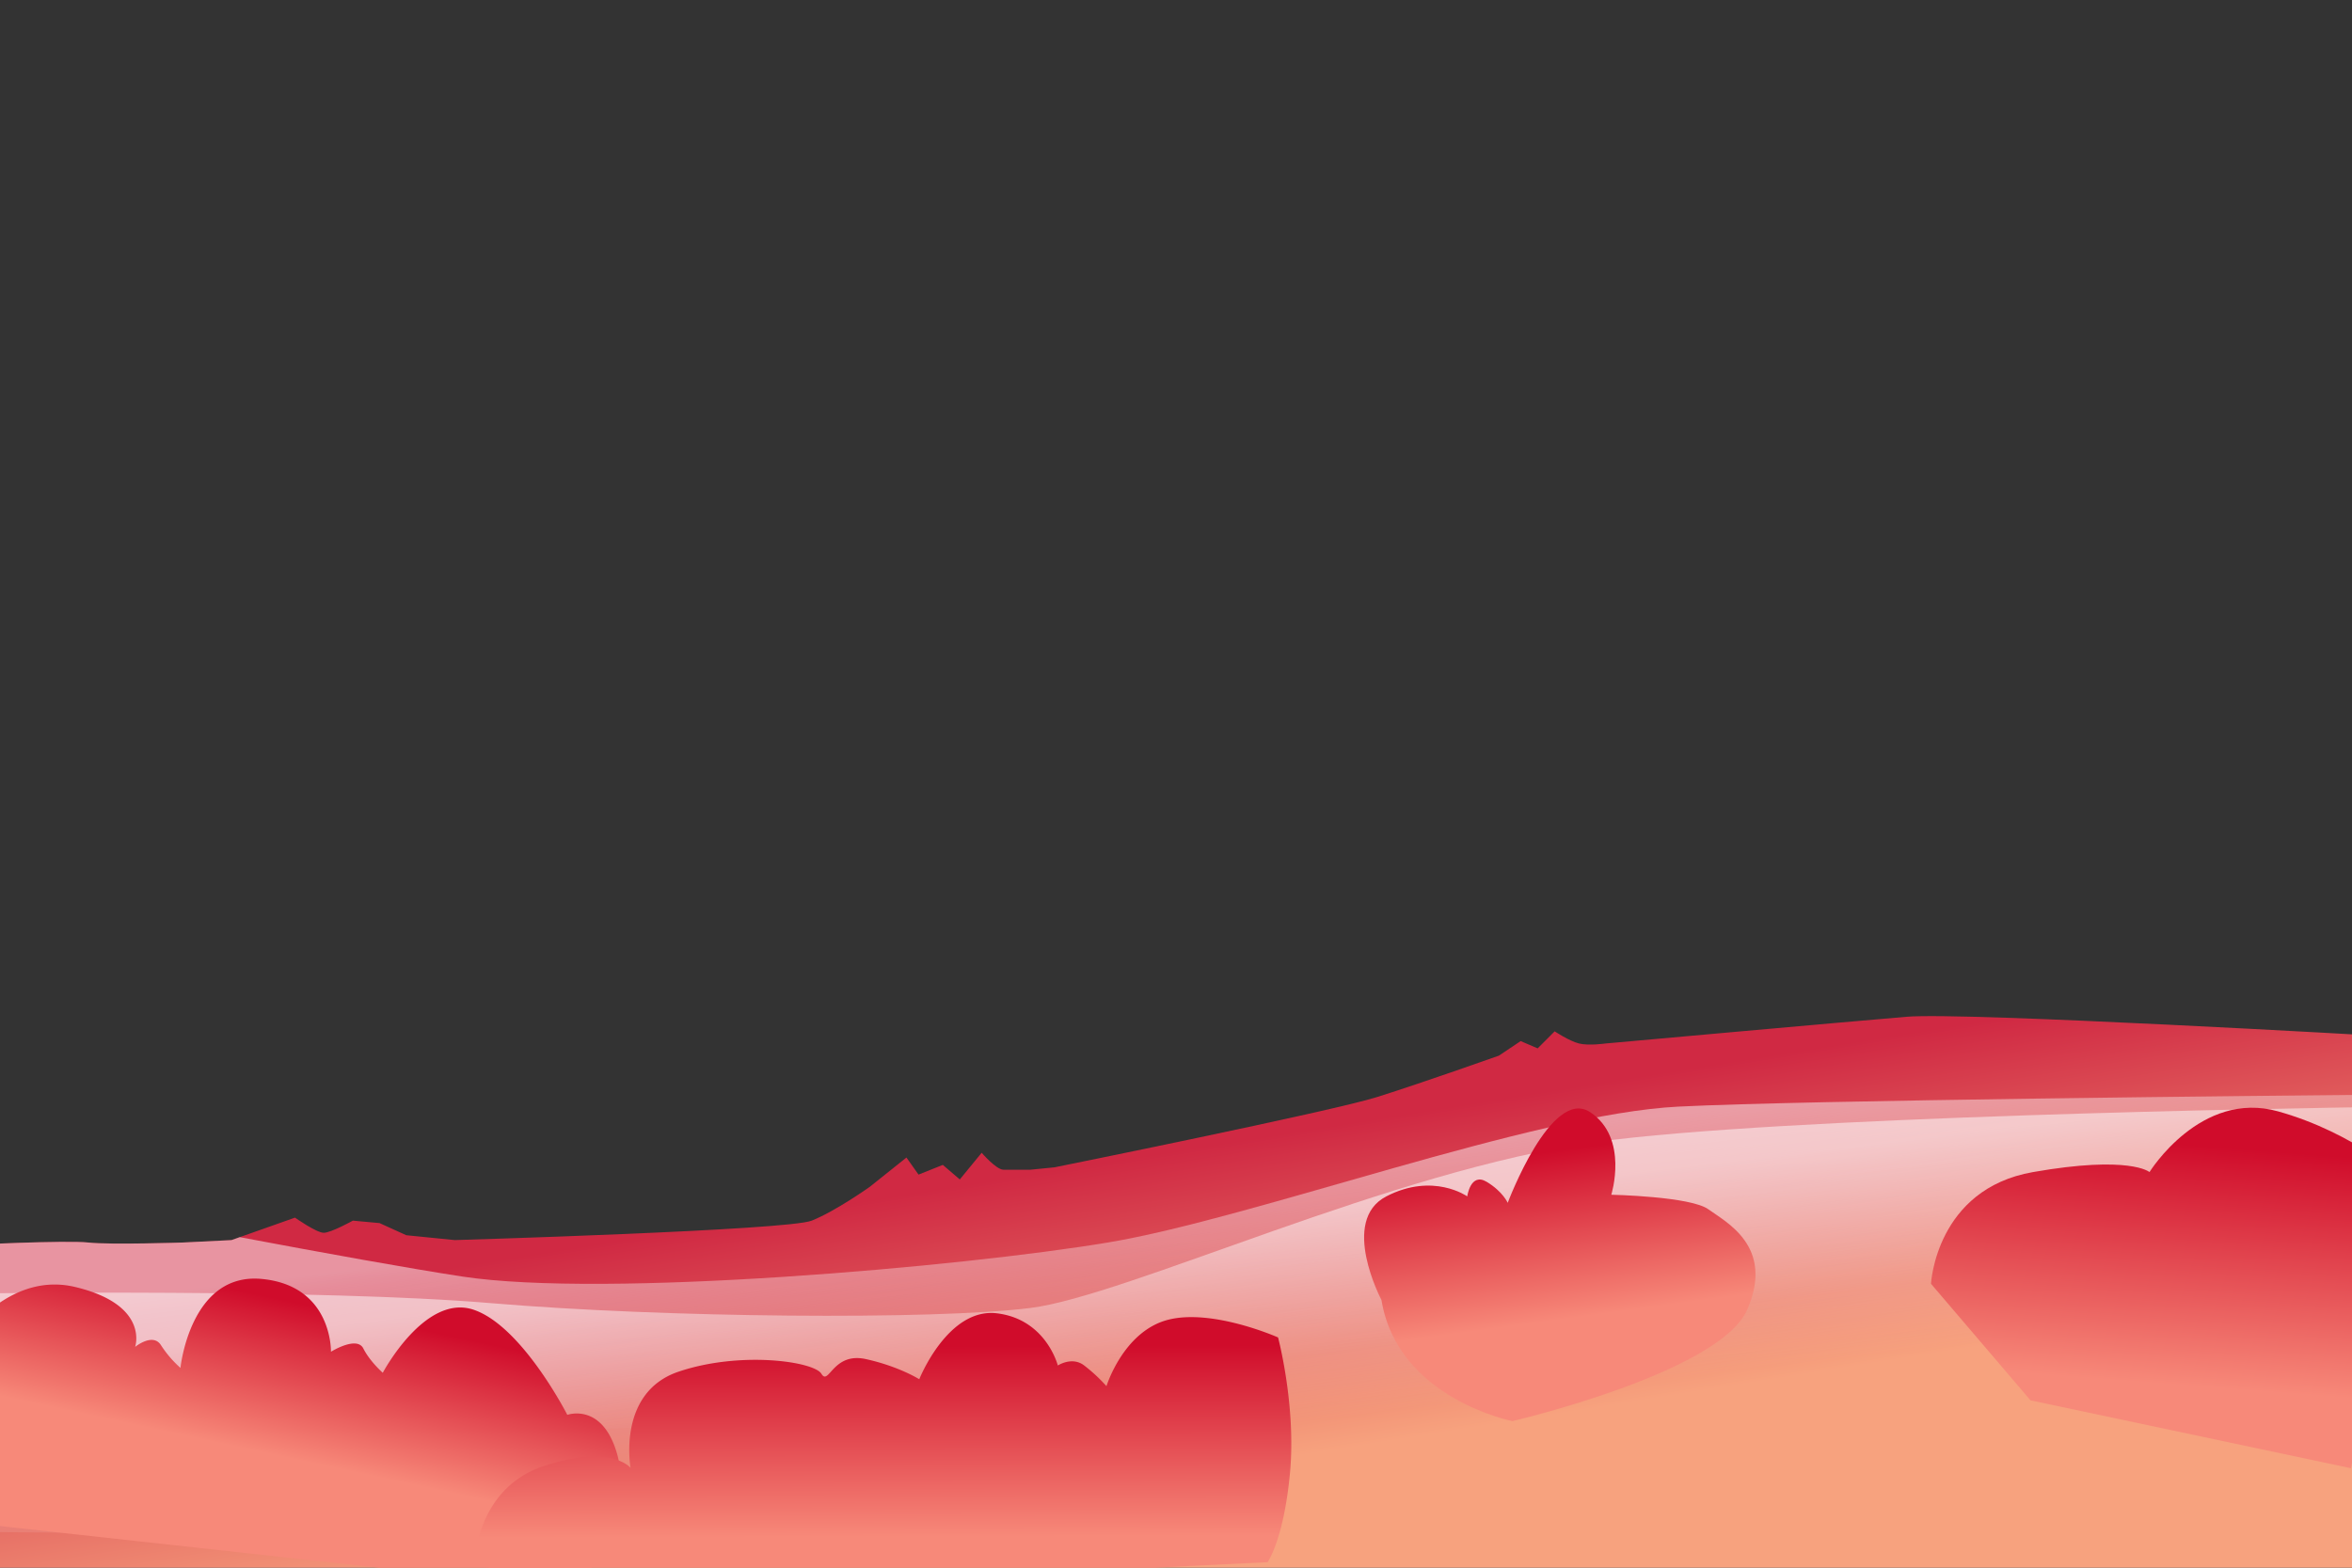
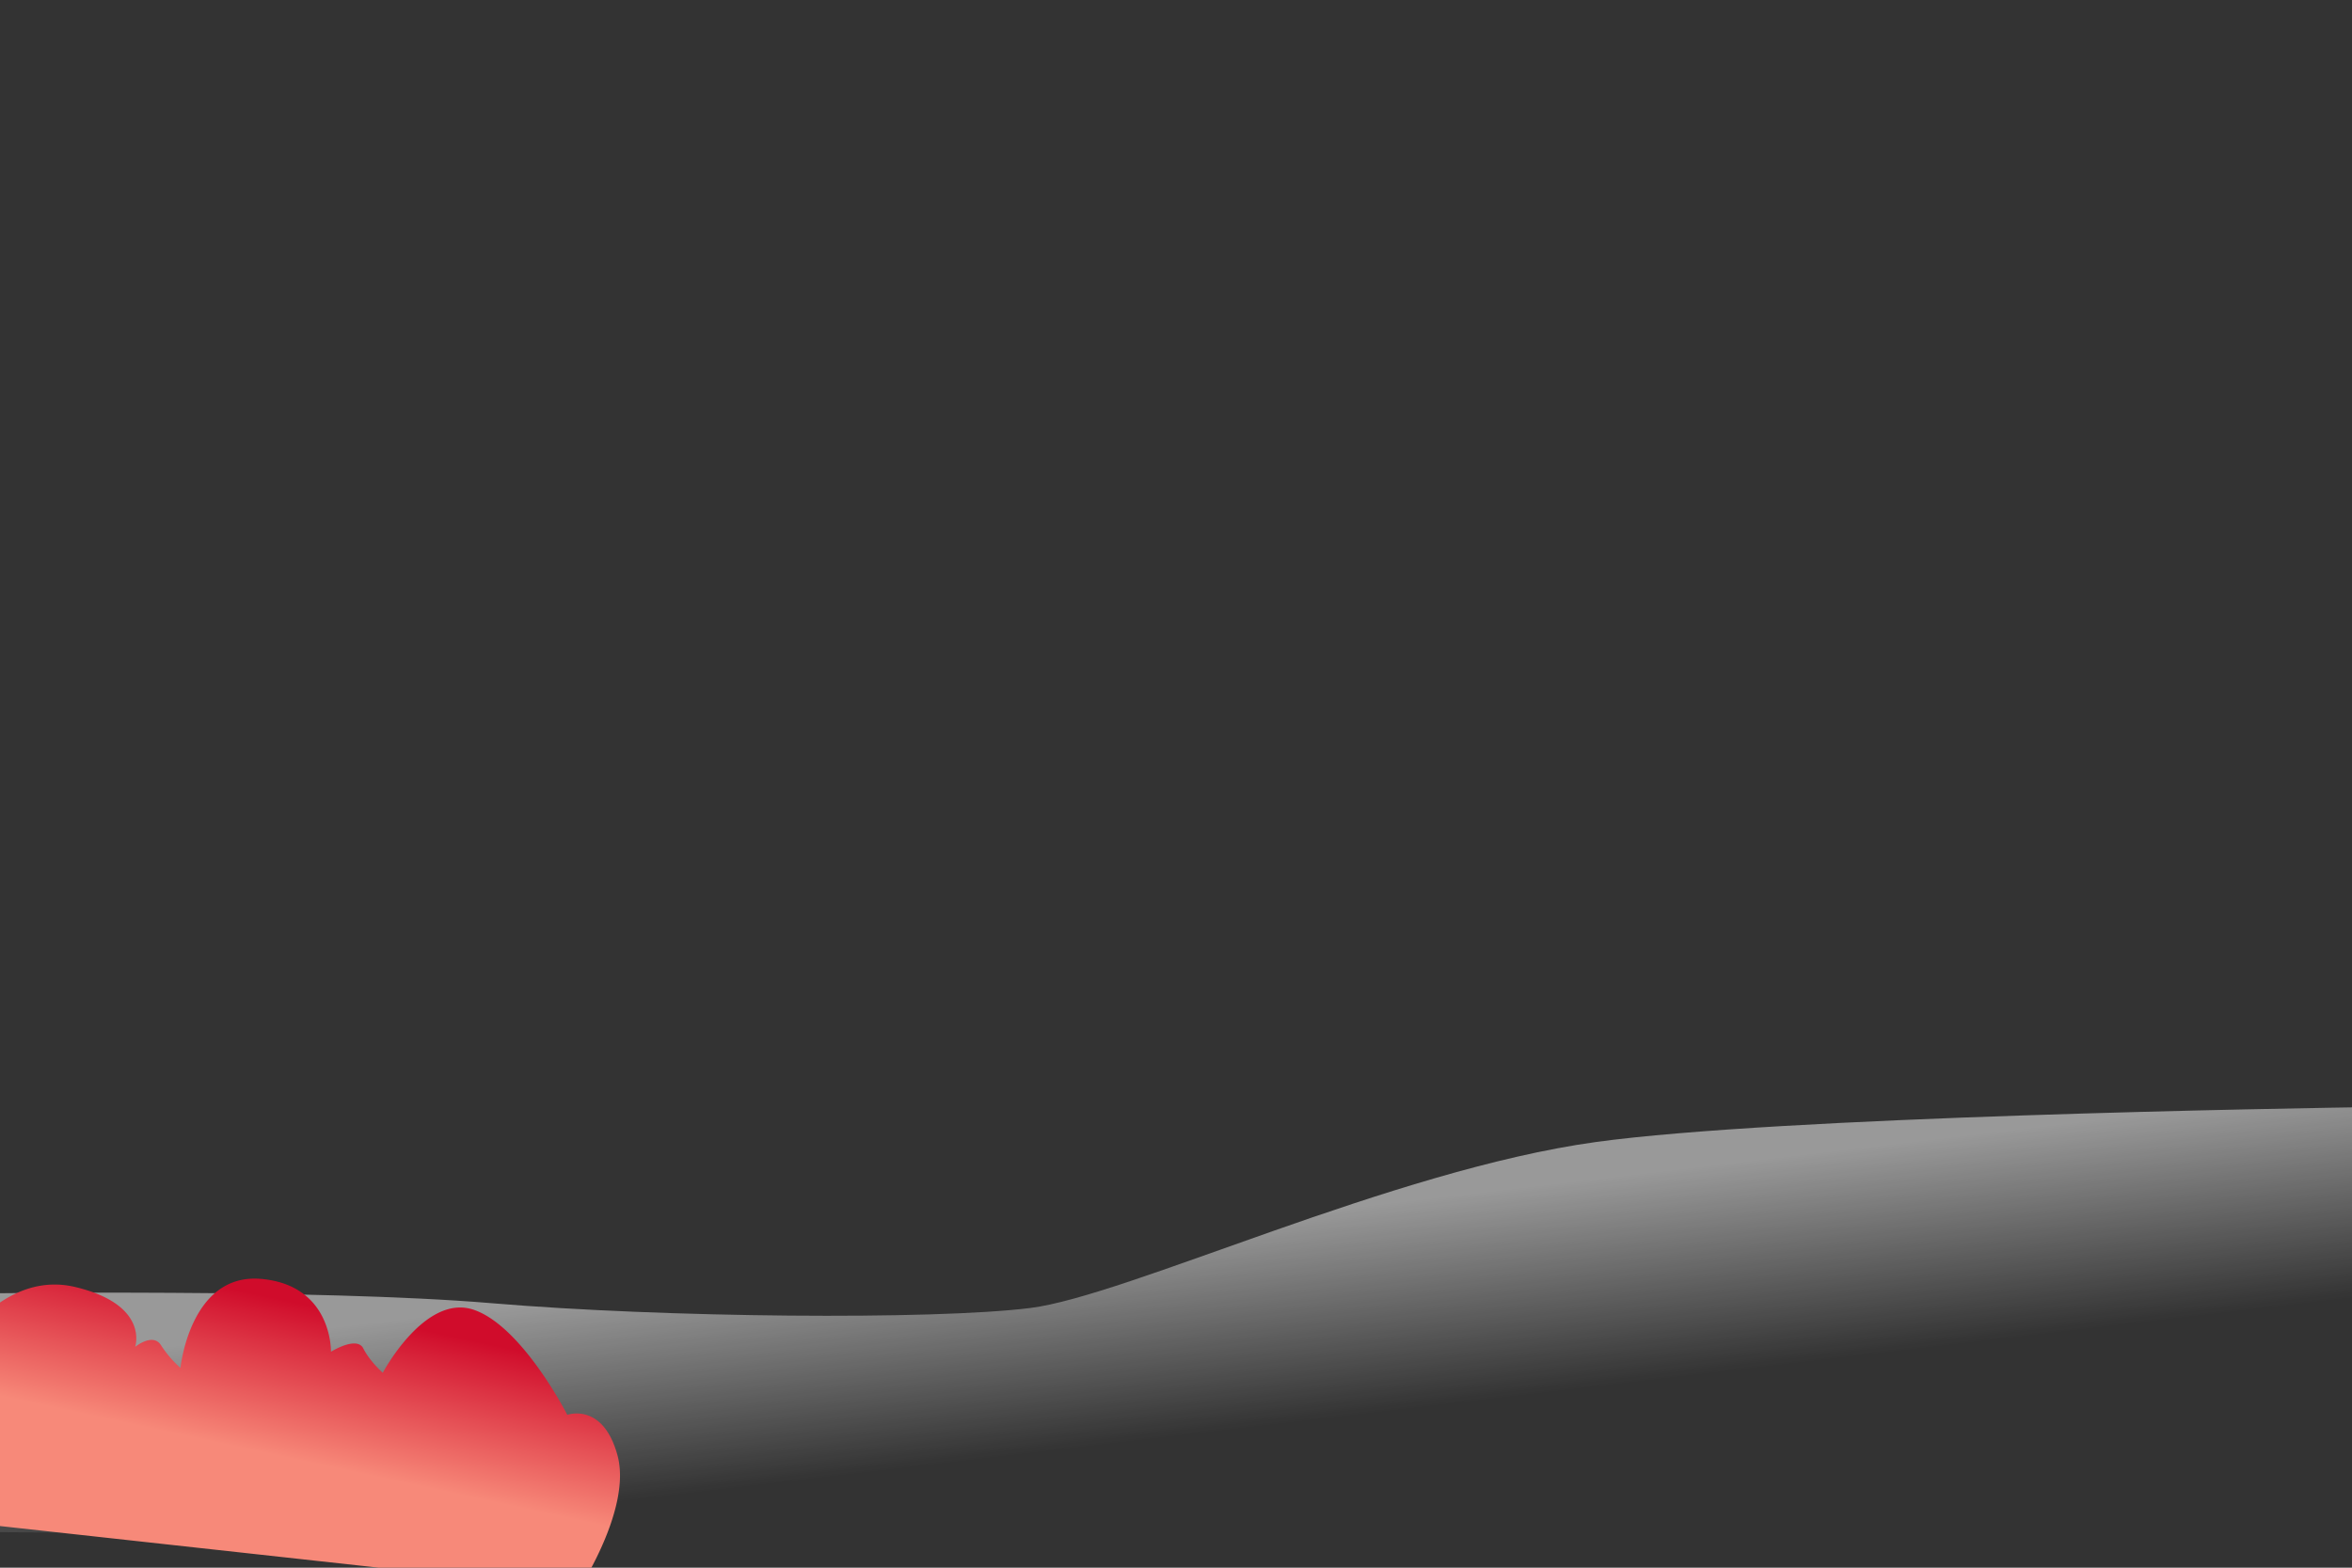
<svg xmlns="http://www.w3.org/2000/svg" xmlns:xlink="http://www.w3.org/1999/xlink" viewBox="0 0 2000 1333.33">
  <rect x="0" y="0" width="2000" height="1333.33" fill="#333333" stroke="none" />
  <defs>
    <style>.cls-1{fill:none;}.cls-2{isolation:isolate;}.cls-3{clip-path:url(#clip-path);}.cls-4{fill:url(#linear-gradient);}.cls-5,.cls-6{opacity:0.5;mix-blend-mode:overlay;}.cls-5{fill:url(#linear-gradient-2);}.cls-6{fill:url(#linear-gradient-3);}.cls-7{fill:url(#linear-gradient-4);}.cls-8{fill:url(#linear-gradient-5);}.cls-9{fill:url(#linear-gradient-6);}.cls-10{fill:url(#linear-gradient-7);}</style>
    <clipPath id="clip-path">
      <rect class="cls-1" width="2000" height="1333.33" />
    </clipPath>
    <linearGradient id="linear-gradient" x1="1017.63" y1="1252.37" x2="974.27" y2="982.95" gradientUnits="userSpaceOnUse">
      <stop offset="0" stop-color="#f7a27e" />
      <stop offset="1" stop-color="#d02943" />
    </linearGradient>
    <linearGradient id="linear-gradient-2" x1="987.27" y1="998.98" x2="1006.77" y2="1164.68" gradientUnits="userSpaceOnUse">
      <stop offset="0" stop-color="#fff" />
      <stop offset="1" stop-color="#fff" stop-opacity="0" />
    </linearGradient>
    <linearGradient id="linear-gradient-3" x1="987.44" y1="1045.25" x2="1008.08" y2="1220.73" xlink:href="#linear-gradient-2" />
    <linearGradient id="linear-gradient-4" x1="236.8" y1="1238.37" x2="264.33" y2="1110.37" gradientUnits="userSpaceOnUse">
      <stop offset="0" stop-color="#f78979" />
      <stop offset="1" stop-color="#d00c2b" />
    </linearGradient>
    <linearGradient id="linear-gradient-5" x1="1333.54" y1="1121.59" x2="1314.27" y2="979.83" xlink:href="#linear-gradient-4" />
    <linearGradient id="linear-gradient-6" x1="1833.32" y1="1176.71" x2="1849.02" y2="972.65" xlink:href="#linear-gradient-4" />
    <linearGradient id="linear-gradient-7" x1="718.38" y1="1293.27" x2="730.77" y2="1132.24" gradientTransform="matrix(1, -0.08, 0.08, 1, -63.89, 71.27)" xlink:href="#linear-gradient-4" />
  </defs>
  <title>img-3</title>
  <g class="cls-2">
    <g id="OBJECTS">
      <g class="cls-3">
-         <path class="cls-4" d="M2028,881.28V1352H-36.48l1.39-49.17,1.81-64,2.59-91.73,2.48-88.29s84.64-4.11,103.23-2.05,80.51,0,80.51,0l41.31-2.05,7.07-2.51,46.93-16.59s18.24,12.88,24.45,12.88,24.77-10.32,24.77-10.32l22.69,2.08,22.72,10.32,41.28,4.13s282.85-8.27,303.49-16.53,49.55-28.91,49.55-28.91l31-24.77L781.06,999l20.67-8.24,14.43,12.37,18.59-22.69s12.4,14.43,18.59,14.43h22.72l20.64-2.05s235.36-47.49,274.59-59.87,103.23-35.09,103.23-35.09l18.56-12.4,14.45,6.19L1322,877.17s12.4,8.24,20.64,10.32,22.72,0,22.72,0,206.45-18.59,256-22.72S2028,881.28,2028,881.28Z" />
-         <path class="cls-5" d="M2028,931v219l-4.56.21L-33.28,1238.85l2.59-91.73,2.48-88.29s84.64-4.11,103.23-2.05,80.51,0,80.51,0l41.31-2.05,7.07-2.51c71.95,13.55,143.6,26.51,189,33.47,121.81,18.59,425.31-8.27,549.17-28.91s361.28-109.41,485.17-115.6C1536,935.7,1932.82,931.86,2028,931Z" />
        <path class="cls-6" d="M2028,941.38v158.77l-4.56,50.08-5.76,63.44L409.47,1306.58l-444.56-3.76,1.81-64,2.59-91.73,14.85-47s287-4.13,433.57,8.27,375.73,14.43,458.32,4.11,307.6-117.2,481-141.17C1513.2,949.76,1943.68,942.58,2028,941.38Z" />
        <path class="cls-7" d="M-40.6,1151.05S.69,1079.48,64,1094.62s50.92,50.92,50.92,50.92,15.14-12.39,22-1.38a95.19,95.19,0,0,0,16.52,19.27s8.26-81.2,68.82-75.7,59.18,61.94,59.18,61.94,22-13.76,27.53-2.75,16.52,20.65,16.52,20.65,35.78-67.44,77.08-53.68,79.83,89.46,79.83,89.46,30.28-11,42.67,34.41S492,1352,492,1352l-513.37-56.43Z" />
-         <path class="cls-8" d="M1174.71,1105.63s-35.78-67.44,4.13-88.09,68.82,0,68.82,0,2.75-20.65,16.52-12.39,17.89,17.89,17.89,17.89,37.16-99.1,70.19-77.08,17.89,70.19,17.89,70.19,67.44,1.38,82.58,12.39,56.43,31.66,33,85.33-199.64,94.78-199.64,94.78S1188.47,1189.59,1174.71,1105.63Z" />
-         <path class="cls-9" d="M1642,1091.87s4.13-80.52,86.71-95,99.1,0,99.1,0,43.35-70.19,109.42-51.61,107.35,57.81,107.35,57.81l-45.42,245.68L1726.62,1191Z" />
-         <path class="cls-10" d="M781.69,1173.07S806,1111.87,847.82,1117s51.69,44.38,51.69,44.38,11.83-7.8,22.06-.3a139.62,139.62,0,0,1,19.3,17.86s14.39-46.65,52.3-56.43,93.62,15,93.62,15,15.47,58.18,10.15,115.17-19.06,76-19.06,76l-499.22,24.2-175.53-21.15s.58-64.92,58.44-84.51,74.63,1.22,74.63,1.22-11.77-64,40.71-81.78,115.28-8.77,121.6,1.79,9.62-18.68,37.7-12.53S781.69,1173.07,781.69,1173.07Z" />
      </g>
    </g>
  </g>
</svg>